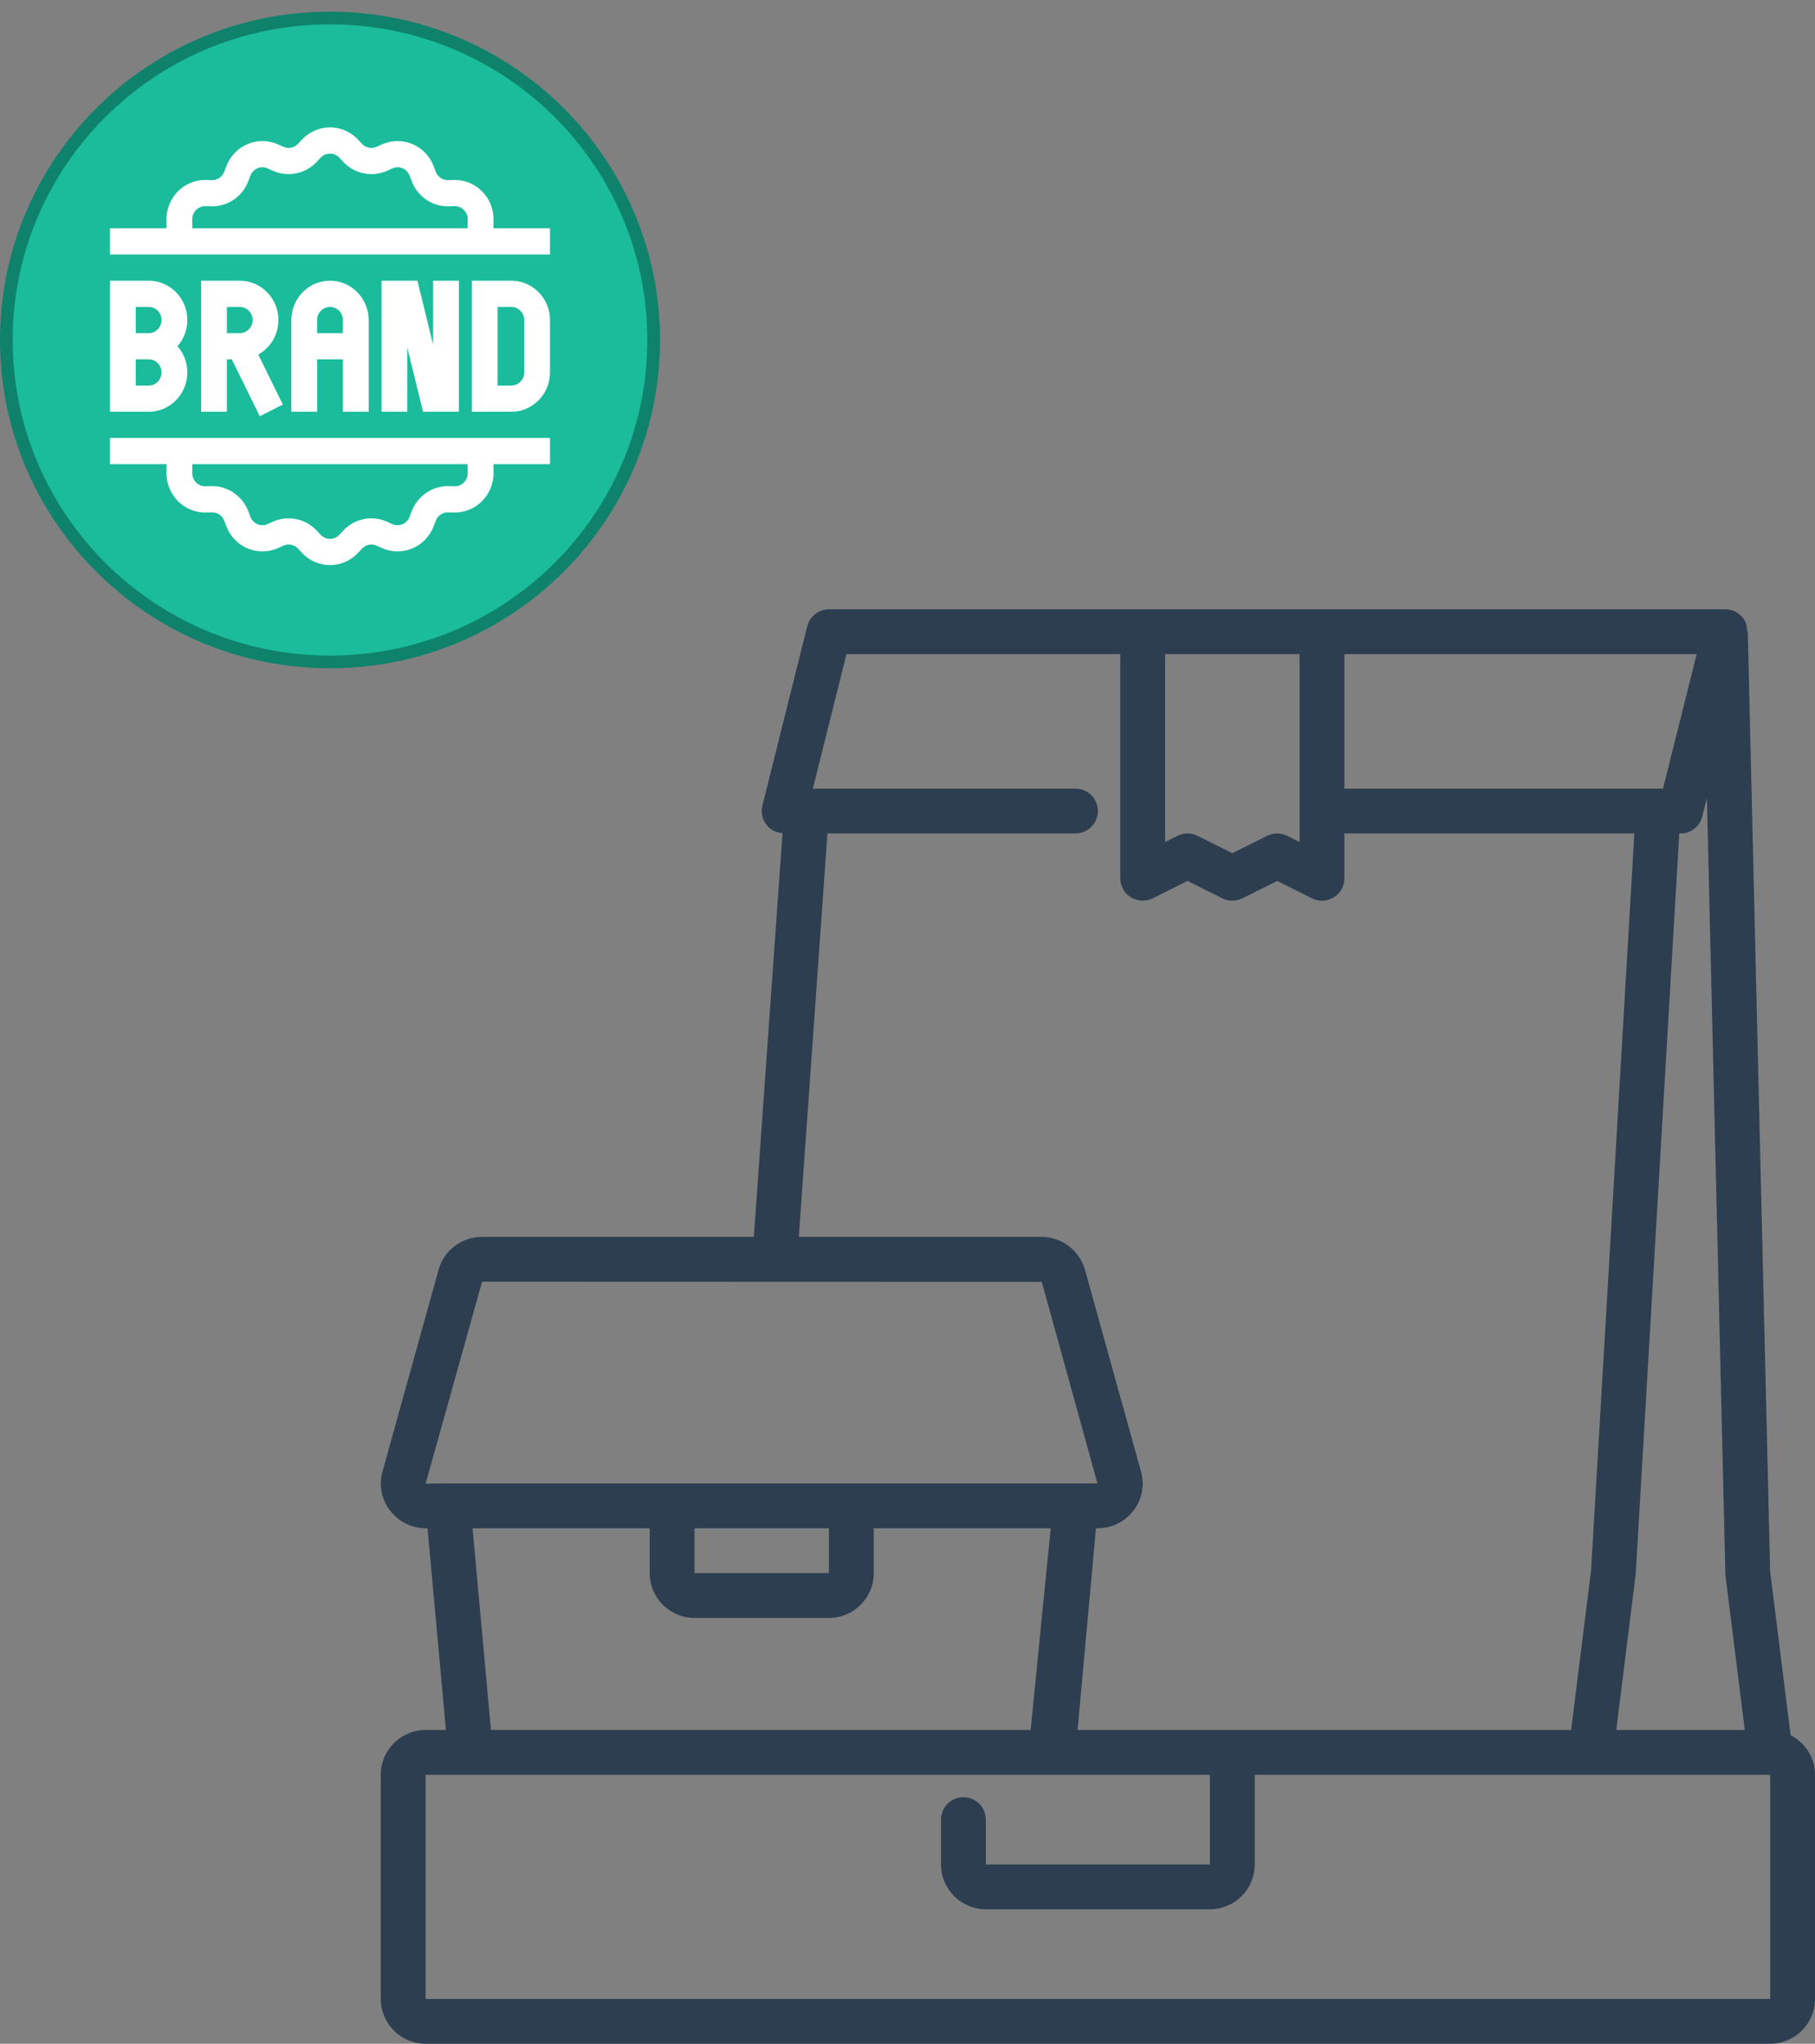
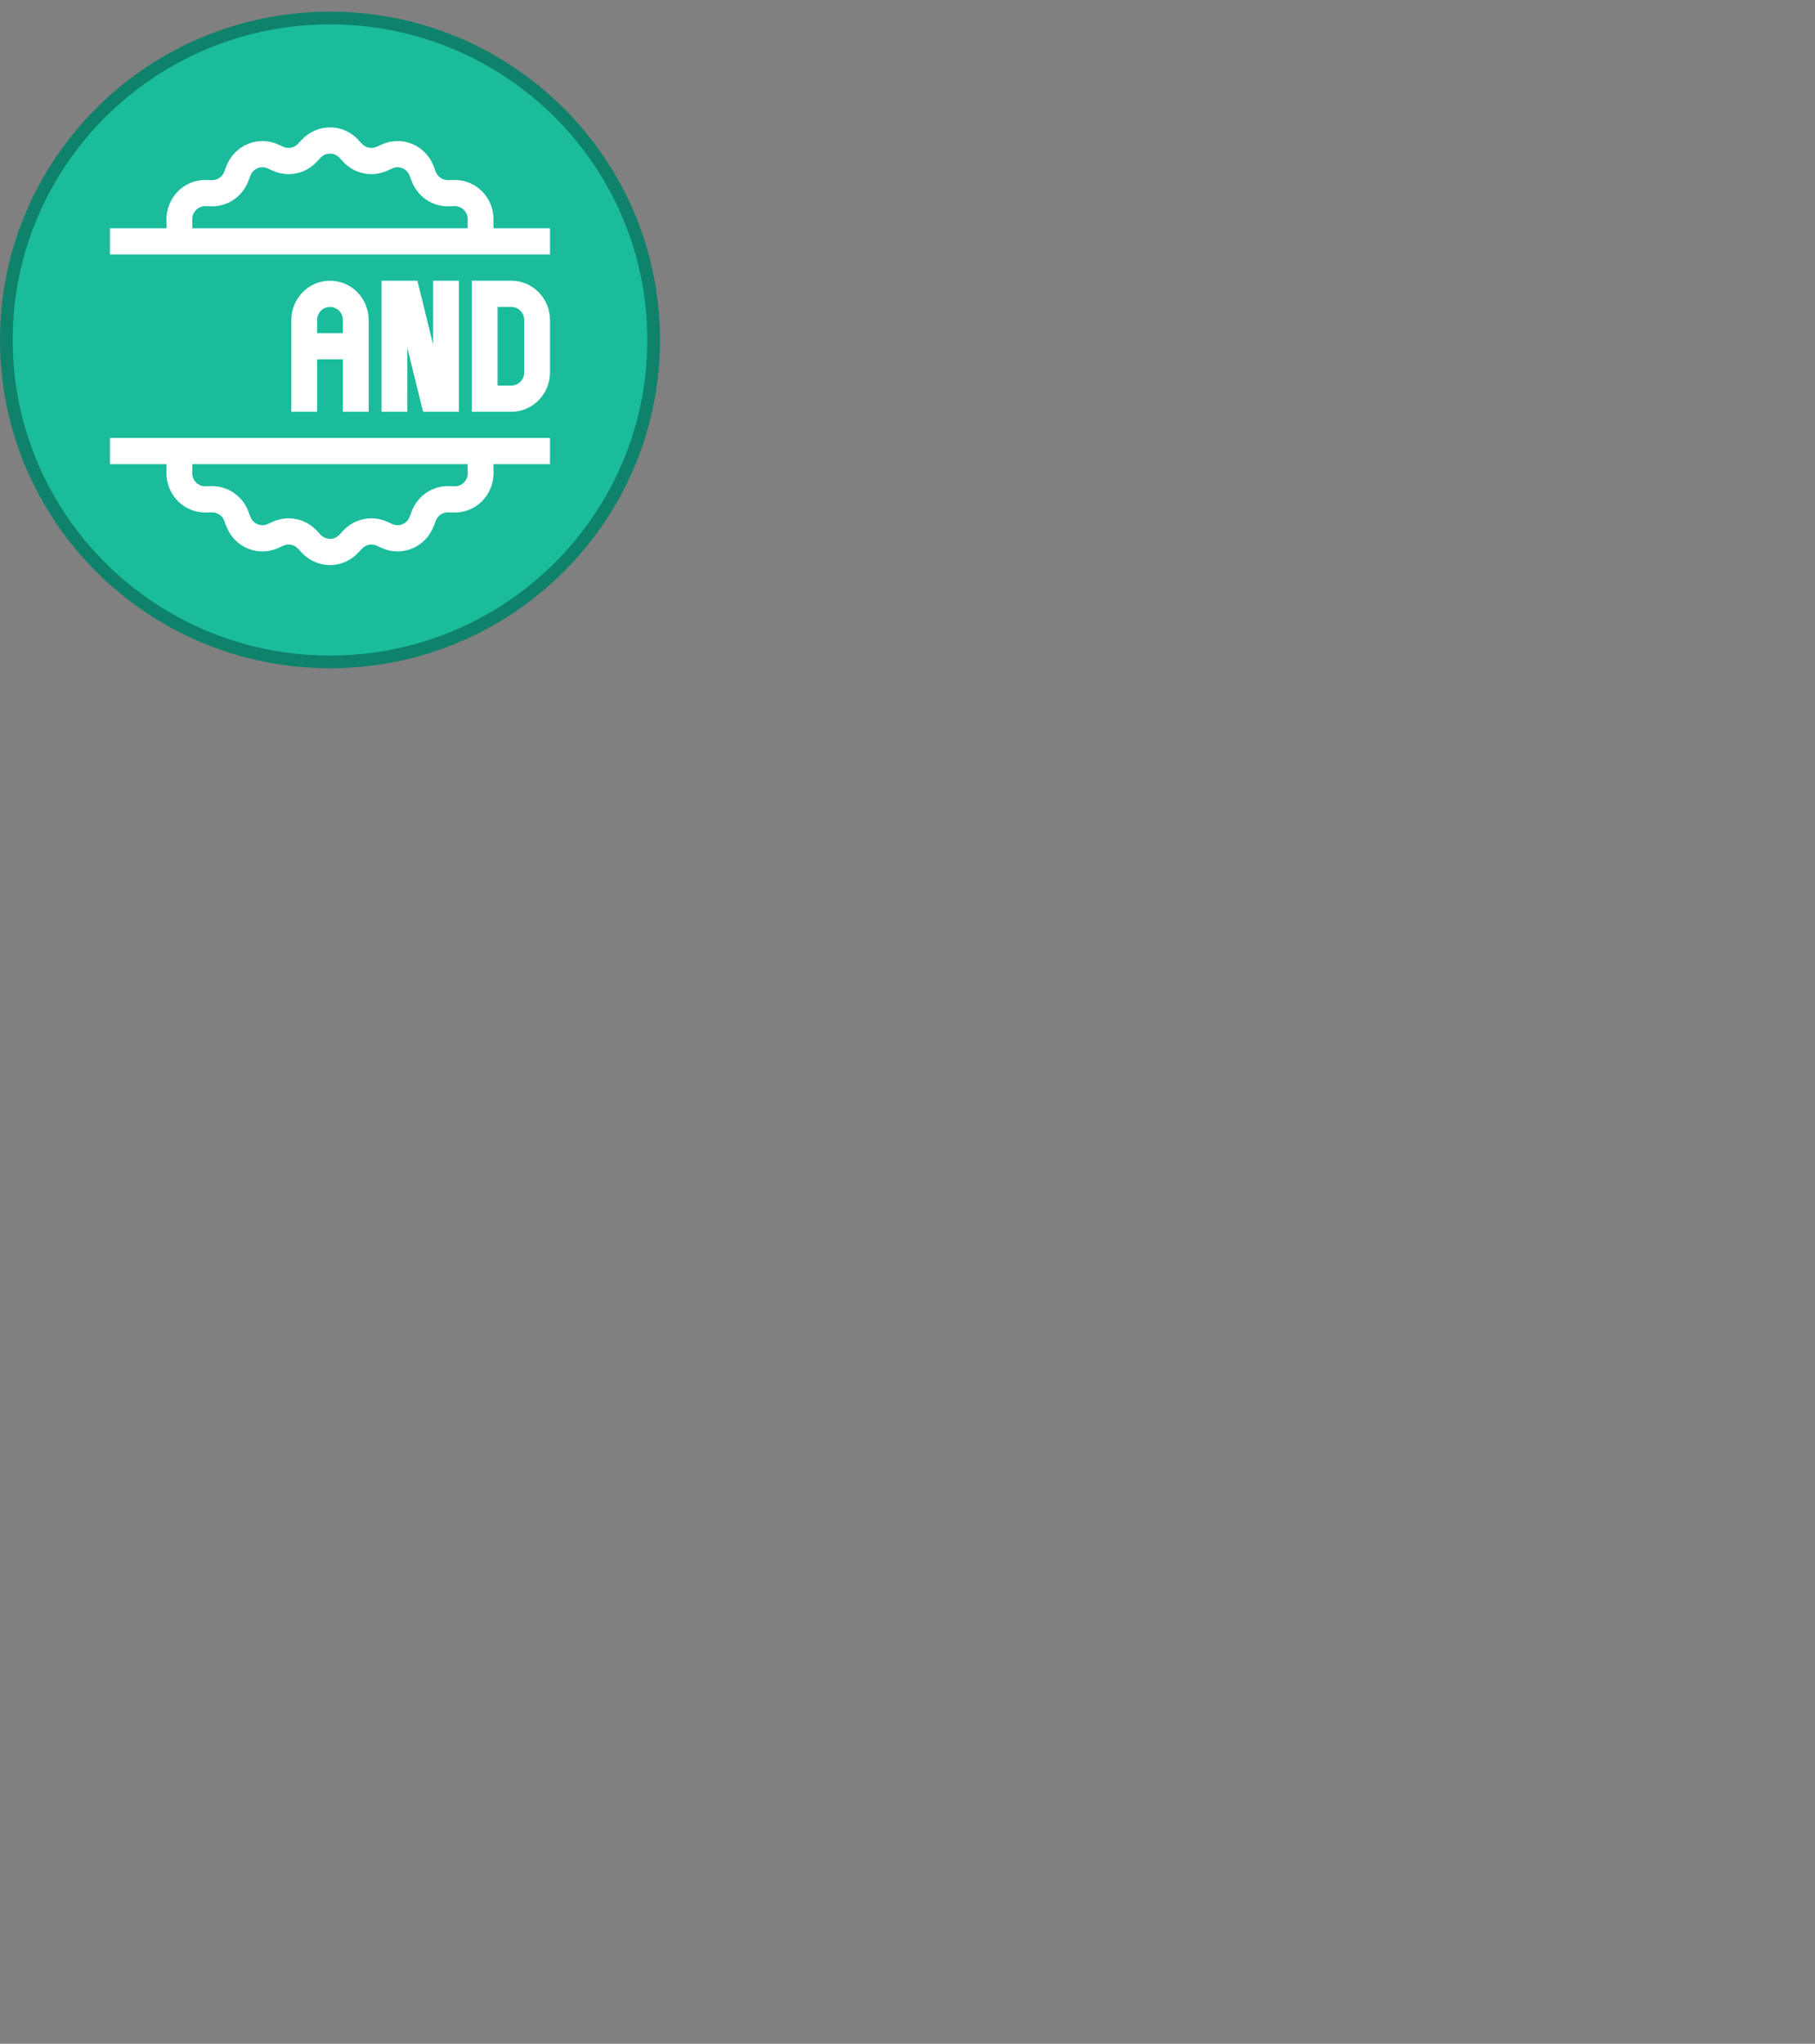
<svg xmlns="http://www.w3.org/2000/svg" width="143" height="161" viewBox="0 0 143 161" fill="none">
  <rect x="0" y="0" width="143" height="161" fill="#808080" stroke="none" />
  <g clip-path="url(#clip0_110_658)">
-     <path d="M141.077 136.687L139.465 123.791L137.703 49.725L137.659 49.727C137.65 49.352 137.565 48.982 137.329 48.681C137.164 48.469 136.953 48.297 136.712 48.179C136.471 48.061 136.206 48 135.938 48H65.312C64.919 48 64.536 48.132 64.226 48.374C63.916 48.617 63.695 48.956 63.6 49.338L60.069 63.463C60.004 63.723 59.999 63.995 60.054 64.257C60.11 64.519 60.225 64.765 60.39 64.977C60.543 65.167 60.735 65.324 60.953 65.436C61.171 65.548 61.41 65.612 61.654 65.626L59.394 97.438H37.981C36.377 97.438 34.965 98.509 34.55 100.038L30.14 115.915C29.838 116.974 30.046 118.086 30.713 118.971C31.393 119.873 32.433 120.391 33.567 120.391H33.685L35.134 136.281H33.531C31.584 136.281 30 137.865 30 139.812V157.469C30 159.416 31.584 161 33.531 161H139.469C141.416 161 143 159.416 143 157.469V139.812C143 138.448 142.214 137.275 141.077 136.687ZM134.484 62.861L135.938 123.962C135.938 124.023 135.943 124.081 135.95 124.141L137.468 136.281H127.342L128.871 124.026L132.306 65.656H132.406C132.8 65.656 133.183 65.524 133.493 65.282C133.803 65.039 134.024 64.7 134.119 64.318L134.484 62.861ZM131.027 62.125H105.922V51.531H133.676L131.027 62.125ZM91.797 51.531H102.391V66.331L101.414 65.843C101.169 65.721 100.898 65.657 100.624 65.657C100.35 65.657 100.079 65.721 99.834 65.843L97.094 67.213L94.352 65.843C94.106 65.721 93.836 65.657 93.562 65.657C93.287 65.657 93.017 65.721 92.772 65.843L91.797 66.331V51.531ZM65.192 65.656H84.734C85.203 65.656 85.652 65.47 85.983 65.139C86.314 64.808 86.5 64.359 86.5 63.891C86.5 63.422 86.314 62.973 85.983 62.642C85.652 62.311 85.203 62.125 84.734 62.125H64.043L66.692 51.531H88.266V69.188C88.266 69.489 88.342 69.784 88.489 70.047C88.635 70.31 88.847 70.532 89.103 70.69C89.359 70.848 89.651 70.939 89.951 70.952C90.252 70.966 90.551 70.902 90.82 70.768L93.562 69.396L96.305 70.766C96.55 70.889 96.82 70.953 97.095 70.953C97.369 70.953 97.639 70.889 97.885 70.766L100.625 69.396L103.367 70.766C103.636 70.902 103.935 70.967 104.236 70.953C104.537 70.94 104.829 70.849 105.085 70.69C105.604 70.367 105.922 69.8 105.922 69.188V65.656H128.769L125.358 123.703L123.785 136.281H84.899L86.348 120.391H86.466C87.02 120.393 87.567 120.266 88.062 120.02C88.558 119.773 88.989 119.414 89.322 118.971C89.648 118.544 89.87 118.046 89.97 117.517C90.07 116.989 90.046 116.444 89.899 115.927L85.487 100.045C85.278 99.295 84.829 98.633 84.208 98.162C83.588 97.691 82.83 97.437 82.051 97.438H62.936L65.192 65.656ZM37.981 100.969L82.081 100.983L86.465 116.859H35.297L33.536 116.873L37.981 100.969ZM54.719 120.391H65.312V123.922H54.719V120.391ZM51.188 120.391V123.922C51.188 125.869 52.771 127.453 54.719 127.453H65.312C67.26 127.453 68.844 125.869 68.844 123.922V120.391H82.783L81.203 136.281L38.68 136.279L37.232 120.391H51.188ZM139.469 157.469H33.531V139.812H95.328V146.875H77.672V143.344C77.672 142.875 77.486 142.426 77.155 142.095C76.824 141.764 76.374 141.578 75.906 141.578C75.438 141.578 74.989 141.764 74.658 142.095C74.327 142.426 74.141 142.875 74.141 143.344V146.875C74.141 148.822 75.724 150.406 77.672 150.406H95.328C97.276 150.406 98.859 148.822 98.859 146.875V139.812H139.469V157.469Z" fill="#2C3E50" />
-   </g>
+     </g>
  <path d="M26 1.42C40.086 1.42 51.5 12.777 51.5 26.781C51.5 40.785 40.086 52.143 26 52.143C11.914 52.143 0.5 40.785 0.5 26.781C0.5 12.777 11.914 1.42 26 1.42Z" fill="#1ABC9C" stroke="#0F826B" />
-   <path d="M14.76 29.34C14.76 28.548 14.466 27.824 13.982 27.275C14.466 26.727 14.76 26.003 14.76 25.211C14.76 23.503 13.393 22.113 11.713 22.113H8.667V32.438H11.713C13.393 32.438 14.76 31.048 14.76 29.34ZM10.698 24.178H11.713C12.274 24.178 12.729 24.641 12.729 25.211C12.729 25.78 12.274 26.243 11.713 26.243H10.698V24.178ZM10.698 28.308H11.713C12.274 28.308 12.729 28.771 12.729 29.34C12.729 29.91 12.274 30.373 11.713 30.373H10.698V28.308Z" fill="white" />
-   <path d="M21.938 25.211C21.938 23.503 20.571 22.113 18.891 22.113H15.844V32.438H17.875V28.308H18.263L20.468 32.79L22.284 31.867L20.348 27.93C21.294 27.404 21.938 26.382 21.938 25.211ZM17.875 26.243V24.178H18.891C19.451 24.178 19.906 24.641 19.906 25.211C19.906 25.78 19.451 26.243 18.891 26.243H17.875Z" fill="white" />
  <path d="M29.047 32.438C29.047 30.963 29.047 26.679 29.047 25.211C29.047 23.503 27.68 22.113 26 22.113C24.32 22.113 22.953 23.503 22.953 25.211V32.438H24.984V28.308H27.016V32.438H29.047ZM24.984 26.243V25.211C24.984 24.641 25.44 24.178 26 24.178C26.56 24.178 27.016 24.641 27.016 25.211V26.243H24.984Z" fill="white" />
  <path d="M40.286 22.113H37.172V32.438H40.286C41.967 32.438 43.333 31.048 43.333 29.34V25.211C43.333 23.503 41.967 22.113 40.286 22.113ZM41.302 29.34C41.302 29.91 40.846 30.373 40.286 30.373H39.203V24.178H40.286C40.846 24.178 41.302 24.641 41.302 25.211V29.34Z" fill="white" />
  <path d="M33.332 32.438H36.156V22.113H34.125V27.148L32.887 22.113H30.062V32.438H32.094V27.403L33.332 32.438Z" fill="white" />
  <path d="M38.882 17.984C38.875 17.929 38.871 17.873 38.873 17.817L38.884 17.351C38.905 16.507 38.58 15.681 37.993 15.084C37.406 14.488 36.594 14.154 35.763 14.178L35.305 14.19C34.875 14.199 34.486 13.935 34.332 13.529L34.167 13.094C33.868 12.307 33.257 11.67 32.49 11.347C31.724 11.024 30.849 11.035 30.09 11.377L29.67 11.566C29.279 11.742 28.818 11.649 28.523 11.334L28.207 10.996C27.634 10.385 26.83 10.034 26 10.034C25.17 10.034 24.366 10.385 23.793 10.996L23.477 11.334C23.182 11.649 22.721 11.742 22.33 11.566L21.91 11.377C21.151 11.035 20.276 11.024 19.51 11.347C18.743 11.67 18.131 12.307 17.833 13.094L17.668 13.529C17.514 13.935 17.123 14.198 16.695 14.19L16.237 14.178C15.407 14.155 14.594 14.488 14.007 15.084C13.42 15.681 13.095 16.507 13.116 17.351L13.127 17.817C13.129 17.873 13.125 17.929 13.118 17.984H8.667V20.048H43.333V17.984H38.882ZM15.158 17.766L15.146 17.3C15.139 17.019 15.248 16.743 15.444 16.544C15.639 16.345 15.91 16.236 16.186 16.242L16.645 16.254C16.67 16.254 16.695 16.255 16.72 16.255C17.974 16.255 19.11 15.466 19.563 14.272L19.728 13.837C19.827 13.575 20.031 13.362 20.287 13.255C20.542 13.147 20.834 13.151 21.087 13.265L21.506 13.454C22.68 13.982 24.063 13.703 24.948 12.758L25.264 12.42C25.455 12.216 25.723 12.1 26 12.1C26.276 12.1 26.545 12.216 26.735 12.42L27.052 12.758C27.937 13.703 29.32 13.982 30.493 13.454L30.913 13.265C31.166 13.151 31.457 13.147 31.713 13.255C31.968 13.362 32.172 13.575 32.272 13.837L32.437 14.272C32.89 15.466 34.026 16.255 35.28 16.255C35.305 16.255 35.33 16.255 35.355 16.254L35.813 16.242C36.089 16.235 36.36 16.345 36.556 16.544C36.752 16.743 36.86 17.019 36.853 17.3L36.842 17.766C36.84 17.839 36.842 17.911 36.845 17.984H15.155C15.158 17.911 15.159 17.839 15.158 17.766Z" fill="white" />
  <path d="M8.667 36.567H13.118C13.125 36.622 13.128 36.678 13.127 36.734L13.116 37.2C13.095 38.044 13.42 38.87 14.007 39.467C14.594 40.063 15.407 40.394 16.237 40.373L16.695 40.361C17.124 40.353 17.514 40.616 17.668 41.022L17.833 41.457C18.131 42.244 18.742 42.881 19.509 43.204C20.276 43.527 21.151 43.516 21.91 43.174L22.33 42.985C22.721 42.809 23.182 42.902 23.477 43.217L23.793 43.555C24.365 44.166 25.17 44.516 26 44.516C26.83 44.516 27.634 44.166 28.207 43.555L28.523 43.217C28.818 42.902 29.279 42.809 29.67 42.985L30.09 43.174C30.848 43.516 31.724 43.527 32.49 43.204C33.257 42.881 33.868 42.244 34.167 41.457L34.332 41.022C34.486 40.616 34.879 40.352 35.305 40.361L35.763 40.373C36.594 40.395 37.406 40.063 37.992 39.467C38.58 38.87 38.904 38.044 38.884 37.2L38.873 36.734C38.871 36.678 38.875 36.622 38.882 36.567H43.333V34.502H8.667L8.667 36.567ZM36.842 36.785L36.854 37.251C36.86 37.532 36.752 37.807 36.556 38.007C36.361 38.205 36.089 38.315 35.813 38.309L35.355 38.297C34.072 38.262 32.899 39.061 32.437 40.279L32.272 40.714C32.172 40.976 31.969 41.189 31.713 41.296C31.457 41.404 31.166 41.4 30.913 41.286L30.493 41.097C29.32 40.569 27.937 40.848 27.052 41.793L26.735 42.131C26.545 42.334 26.277 42.451 26 42.451C25.723 42.451 25.455 42.334 25.264 42.131L24.948 41.793C24.063 40.848 22.68 40.569 21.506 41.097L21.087 41.286C20.834 41.4 20.543 41.404 20.287 41.296C20.031 41.189 19.828 40.976 19.728 40.714L19.563 40.279C19.101 39.061 17.927 38.262 16.645 38.297L16.187 38.309C15.911 38.316 15.639 38.205 15.443 38.006C15.248 37.807 15.139 37.532 15.146 37.251L15.158 36.785C15.159 36.712 15.158 36.639 15.155 36.567H36.845C36.842 36.639 36.84 36.712 36.842 36.785Z" fill="white" />
  <defs>
    <clipPath id="clip0_110_658">
      <rect width="113" height="113" fill="white" transform="translate(30 48)" />
    </clipPath>
  </defs>
</svg>